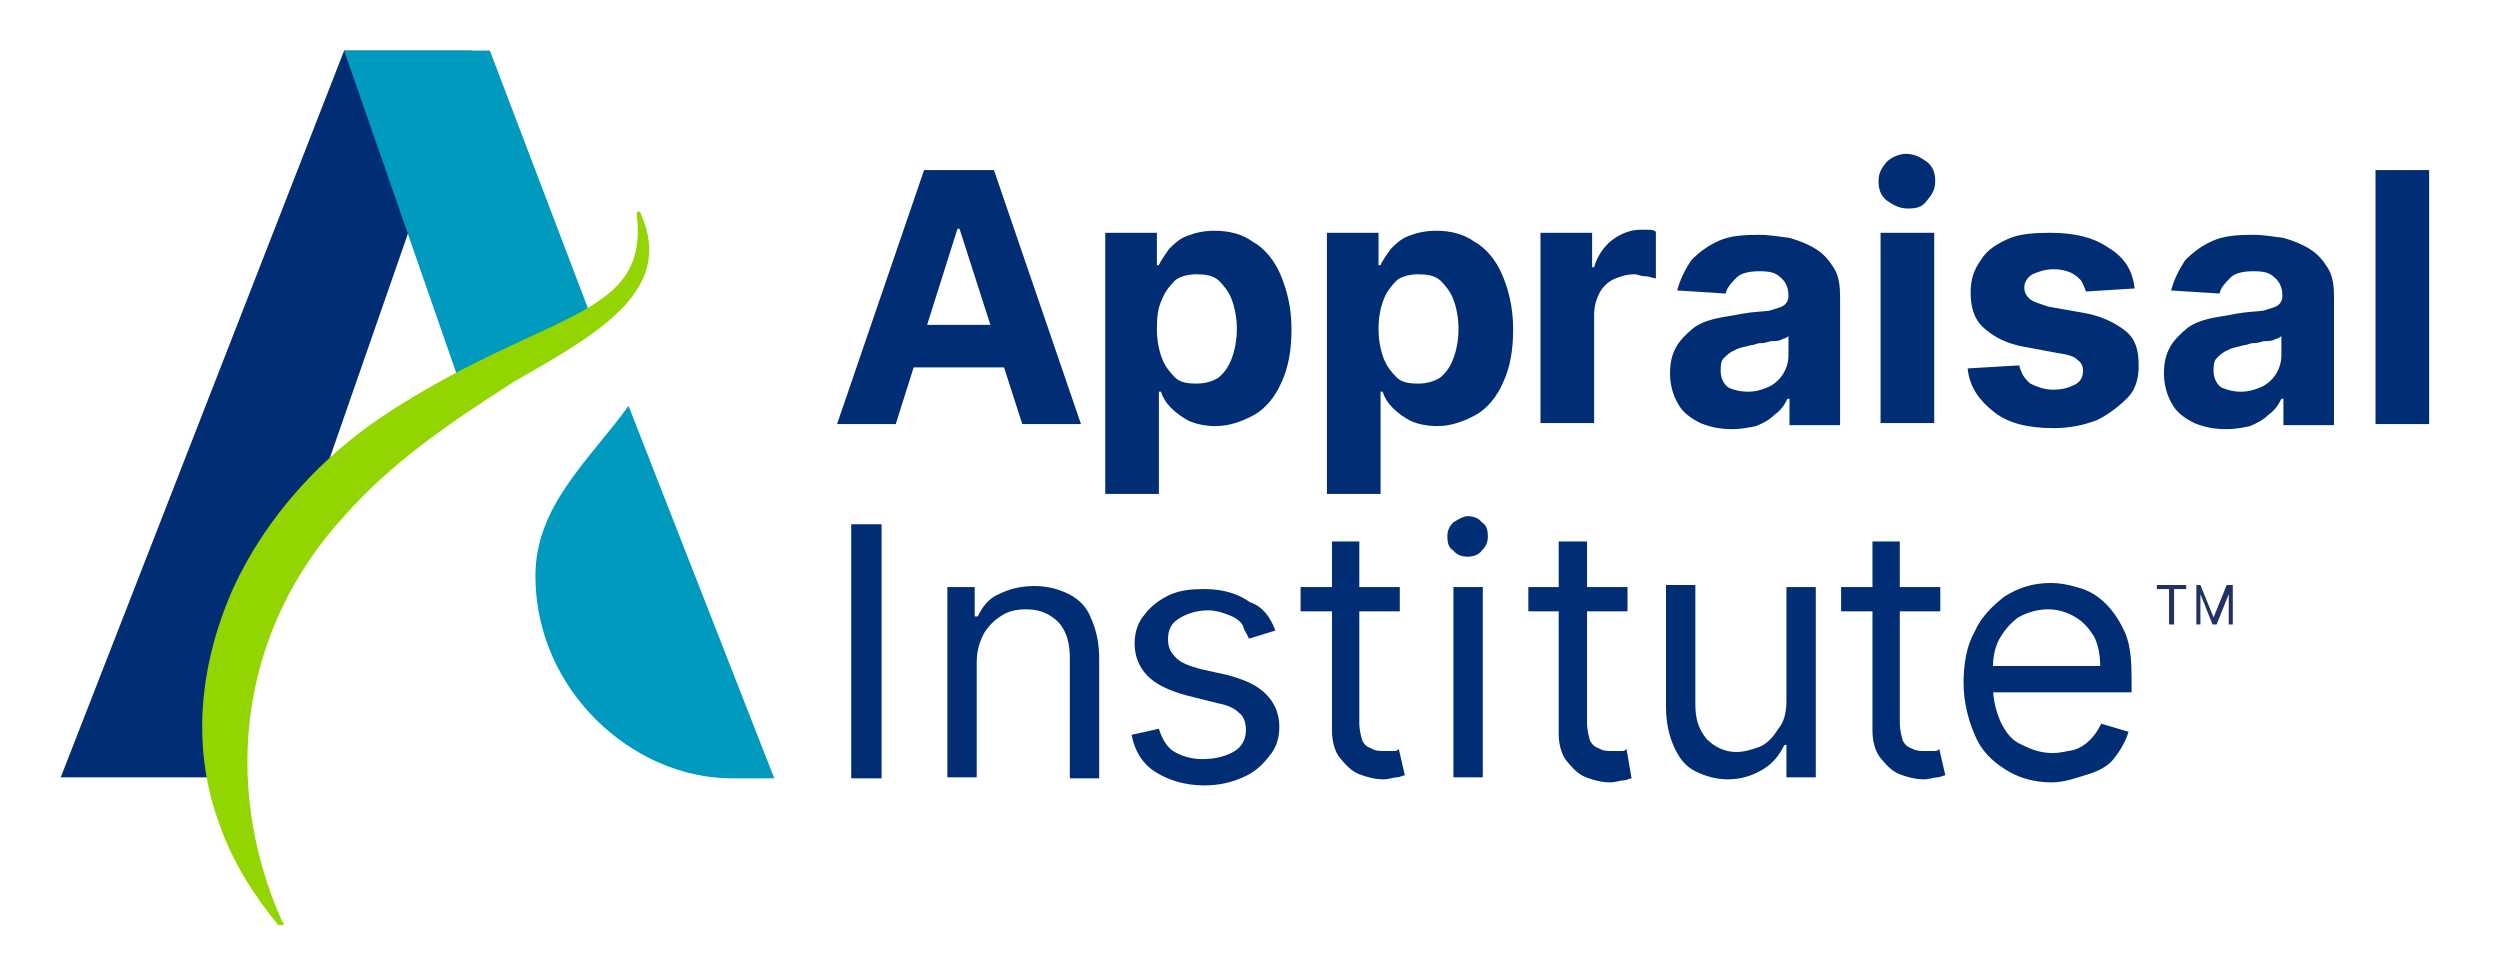
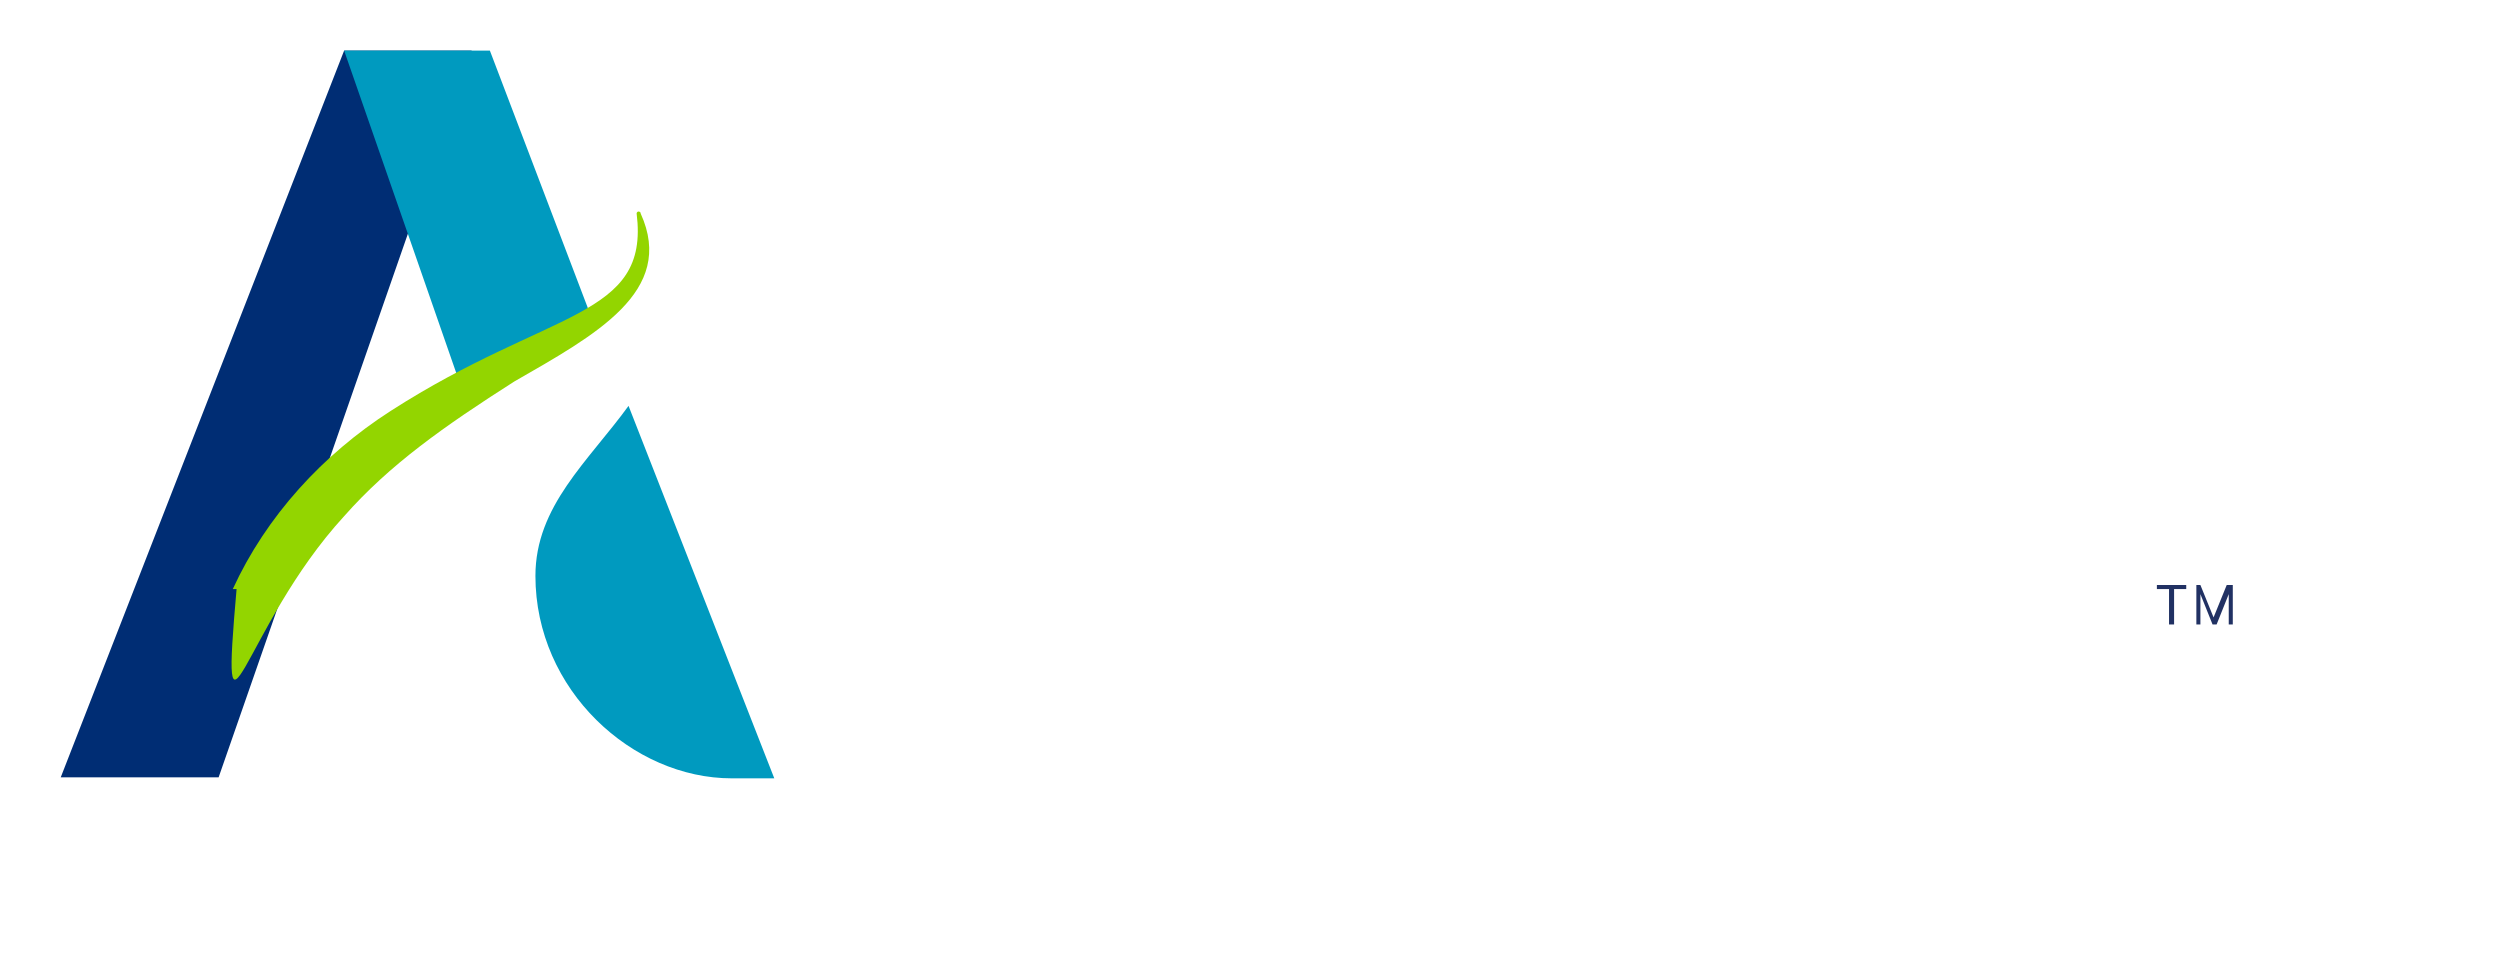
<svg xmlns="http://www.w3.org/2000/svg" xml:space="preserve" id="Layer_1" x="0" y="0" style="enable-background:new 0 0 247 96" version="1.1" viewBox="0 0 247 96">
  <style>.st0{fill:#002d74}.st1{fill:#009abf}.st3{fill:#213163}</style>
  <path d="M34 5h12.6l-25 71.8H6L34 5z" class="st0" />
  <path d="M52.9 56.9c0 11.3 9.6 20 19.4 20h4.2L62.1 40.1c-4 5.5-9.2 9.9-9.2 16.8zM58.6 31.8c.2 0 .2 0 0 0L48.4 5H34l12 34.5c4.3-2.4 8.1-4.8 12.6-7.7z" class="st1" />
-   <path d="M63.3 21.1c0-.2-.2-.2-.2-.2-.2 0-.2.2-.2.2 1.3 10.4-8.6 9.4-24.3 19.5C31.9 44.9 26.3 51 23 58.2c-3.5 8-4 16-1.3 23.3 1.3 3.7 3.4 7 5.8 9.9h.4c.2 0 .2-.2 0-.3C21.7 77.2 23.9 62 34 51c4.5-5.1 9.9-8.9 16.8-13.3 8-4.6 16-8.9 12.5-16.6z" style="fill:#93d500" />
-   <path d="M88.5 41.9h-5.8l8.6-25.1h6.9l8.6 25.1H101l-6.2-19.3h-.2l-6.1 19.3zm-.4-9.8h13.4v4.2H88.1v-4.2zM109.2 48.9V23h5.1v3.2h.2c.2-.5.6-1 1-1.6.5-.5 1-1 1.8-1.3.8-.3 1.6-.5 2.7-.5 1.4 0 2.7.3 3.8 1.1 1.1.6 2.1 1.8 2.7 3.2.6 1.4 1.1 3.2 1.1 5.4 0 2.1-.3 3.8-1 5.3-.6 1.4-1.6 2.6-2.7 3.2-1.1.6-2.4 1.1-3.8 1.1-1 0-1.9-.2-2.6-.5-.6-.3-1.3-.8-1.8-1.3s-.8-1-1-1.6h-.2v10.1h-5.3zm5.1-16.4c0 1.1.2 2.1.5 2.9.3.8.8 1.4 1.3 1.9s1.3.6 2.1.6 1.6-.2 2.2-.6c.6-.5 1-1.1 1.3-1.9.3-.8.5-1.8.5-2.9 0-1.1-.2-2.1-.5-2.9-.3-.8-.8-1.4-1.3-1.9-.6-.5-1.3-.6-2.2-.6-.8 0-1.6.2-2.1.6-.5.5-1 1.1-1.3 1.9-.4.8-.5 1.7-.5 2.9zM131.1 48.9V23h5.1v3.2h.2c.2-.5.6-1 1-1.6.5-.5 1-1 1.8-1.3.8-.3 1.6-.5 2.7-.5 1.4 0 2.7.3 3.8 1.1 1.1.6 2.1 1.8 2.7 3.2.6 1.4 1.1 3.2 1.1 5.4 0 2.1-.3 3.8-1 5.3-.6 1.4-1.6 2.6-2.7 3.2-1.1.6-2.4 1.1-3.8 1.1-1 0-1.9-.2-2.6-.5-.6-.3-1.3-.8-1.8-1.3s-.8-1-1-1.6h-.2v10.1h-5.3zm5.1-16.4c0 1.1.2 2.1.5 2.9.3.8.8 1.4 1.3 1.9s1.3.6 2.1.6 1.6-.2 2.2-.6c.6-.5 1-1.1 1.3-1.9.3-.8.5-1.8.5-2.9 0-1.1-.2-2.1-.5-2.9-.3-.8-.8-1.4-1.3-1.9-.6-.5-1.3-.6-2.2-.6-.8 0-1.6.2-2.1.6-.5.5-1 1.1-1.3 1.9-.3.8-.5 1.7-.5 2.9zM152.2 41.9V23h5.1v3.4h.2c.3-1.1 1-2.1 1.8-2.7.8-.6 1.8-1 2.7-1h.8c.3 0 .6 0 .8.2v4.6c-.3 0-.6-.2-1-.2-.5 0-.8-.2-1.1-.2-.8 0-1.4.2-2.1.5-.6.3-1.1.8-1.4 1.4-.3.6-.5 1.3-.5 2.1v10.7h-5.3zM171.2 42.4c-1.3 0-2.2-.2-3.2-.6-1-.5-1.8-1.1-2.2-1.9-.5-.8-.8-1.9-.8-3s.2-1.9.6-2.6c.3-.6 1-1.3 1.6-1.8.6-.5 1.4-.8 2.2-1 .8-.2 1.8-.3 2.7-.5 1.1-.2 1.9-.2 2.7-.3.6-.2 1.1-.3 1.4-.5.3-.2.5-.5.5-1 0-.8-.3-1.4-.8-1.8-.5-.5-1.1-.6-2.1-.6s-1.8.2-2.2.6-1 1-1.1 1.6l-4.8-.3c.3-1.1.8-2.1 1.4-3 .8-.8 1.6-1.4 2.7-1.9s2.4-.6 4-.6c1.1 0 2.1.2 3 .3 1 .3 1.8.6 2.6 1.1.8.5 1.3 1.1 1.8 1.9.5.8.6 1.8.6 2.9V42h-5v-2.6h-.2c-.3.6-.6 1.1-1.3 1.6-.5.5-1.1.8-1.8 1.1-.5.1-1.5.3-2.3.3zm1.5-3.7c.8 0 1.4-.2 2.1-.5.6-.3 1.1-.8 1.4-1.3.3-.5.5-1.1.5-1.8v-1.9c-.2.2-.3.2-.6.3-.3.2-.6.2-1 .2-.3 0-.6.2-1.1.2-.5 0-.6.2-1 .2-.6.2-1.1.2-1.6.5-.5.2-.8.5-1.1.8-.3.3-.3.8-.3 1.3 0 .6.3 1.3.8 1.6.4.2 1.1.4 1.9.4zM188.5 20.6c-.8 0-1.4-.3-2.1-.8-.6-.5-.8-1.1-.8-1.9 0-.8.3-1.3.8-1.9.5-.5 1.3-.8 1.9-.8.8 0 1.4.3 2.1.8.6.5.8 1.1.8 1.9 0 .8-.3 1.3-.8 1.9-.5.7-1.1.8-1.9.8zm-2.7 21.3V23h5.3v18.8h-5.3zM210.9 28.5l-4.8.3c-.2-.5-.3-.8-.5-1.1-.3-.3-.6-.6-1.1-.8-.5-.2-1-.3-1.6-.3-.8 0-1.4.2-2.1.5-.5.3-.8.8-.8 1.3s.2.8.5 1.1c.3.3 1 .5 1.9.8l3.4.6c1.8.3 3.2 1 4.2 1.8s1.3 1.9 1.3 3.4c0 1.3-.3 2.4-1.1 3.2-.8.8-1.8 1.6-3 2.2-1.3.5-2.7.8-4.3.8-2.6 0-4.5-.5-5.9-1.6-1.4-1.1-2.4-2.4-2.6-4.3l5.1-.3c.2.8.5 1.3 1.1 1.8.6.3 1.4.6 2.2.6 1 0 1.6-.2 2.2-.5.6-.3.8-.8.8-1.4 0-.5-.2-.8-.6-1.1-.3-.3-1-.5-1.8-.6l-3.2-.6c-1.9-.3-3.2-1-4.2-1.9s-1.3-2.1-1.3-3.5c0-1.3.3-2.2 1-3.2.6-1 1.6-1.6 2.7-2.1s2.6-.6 4.2-.6c2.4 0 4.3.5 5.6 1.4 1.7 1 2.5 2.3 2.7 4.1zM220 42.4c-1.3 0-2.2-.2-3.2-.6-1-.5-1.8-1.1-2.2-1.9-.5-.8-.8-1.9-.8-3s.2-1.9.6-2.6c.3-.6 1-1.3 1.6-1.8.6-.5 1.4-.8 2.2-1 .8-.2 1.8-.3 2.7-.5 1.1-.2 1.9-.2 2.7-.3.6-.2 1.1-.3 1.4-.5.3-.2.5-.5.5-1 0-.8-.3-1.4-.8-1.8-.5-.5-1.1-.6-2.1-.6s-1.8.2-2.2.6c-.5.5-1 1-1.1 1.6l-4.8-.3c.3-1.1.8-2.1 1.4-3 .8-.8 1.6-1.4 2.7-1.9s2.4-.6 4-.6c1.1 0 2.1.2 3 .3 1 .3 1.8.6 2.6 1.1.8.5 1.3 1.1 1.8 1.9.5.8.6 1.8.6 2.9V42h-5v-2.6h-.2c-.3.6-.6 1.1-1.3 1.6-.5.5-1.1.8-1.8 1.1-.5.1-1.3.3-2.3.3zm1.4-3.7c.8 0 1.4-.2 2.1-.5.6-.3 1.1-.8 1.4-1.3.3-.5.5-1.1.5-1.8v-1.9c-.2.2-.3.2-.6.3-.3.2-.6.2-1 .2-.3 0-.6.2-1.1.2s-.6.2-1 .2c-.6.2-1.1.2-1.6.5-.5.2-.8.5-1.1.8-.3.3-.3.8-.3 1.3 0 .6.3 1.3.8 1.6.5.2 1.1.4 1.9.4zM240 16.8v25.1h-5.3V16.8h5.3zM87.1 51.8v25.1h-3V51.8h3zM96.5 65.5v11.3h-2.9V58h2.7v2.9h.3c.5-1 1.1-1.8 2.1-2.2 1-.5 2.1-.8 3.5-.8 1.3 0 2.4.3 3.4.8s1.8 1.3 2.2 2.4c.5 1.1.8 2.4.8 4v11.8h-2.9V65c0-1.4-.3-2.6-1.1-3.5-.8-.8-1.8-1.3-3.2-1.3-1 0-1.8.2-2.4.6-.8.5-1.3 1-1.8 1.8-.5 1-.7 1.8-.7 2.9zM126 62.3l-2.6.8c-.2-.5-.5-.8-.6-1.3-.3-.5-.8-.8-1.3-1-.5-.2-1.3-.5-2.1-.5-1.1 0-2.1.3-2.9.8-.8.5-1.1 1.1-1.1 2.1 0 .8.3 1.3.8 1.8s1.3.8 2.4 1.1l2.7.6c1.8.5 2.9 1 3.8 1.9.8.8 1.3 1.9 1.3 3.2 0 1.1-.3 2.1-1 2.9-.6.8-1.4 1.6-2.6 2.1-1.1.5-2.4.8-3.8.8-1.9 0-3.5-.5-4.8-1.3-1.3-.8-2.1-2.1-2.4-3.7l2.7-.6c.3 1 .8 1.8 1.4 2.2.8.5 1.8.8 2.9.8 1.3 0 2.4-.3 3.2-.8.8-.5 1.1-1.3 1.1-2.1 0-.6-.2-1.3-.6-1.6-.5-.5-1.1-.8-2.1-1l-3.2-.8c-1.8-.5-3-1.1-3.8-1.9-.8-.8-1.3-1.9-1.3-3.2 0-1.1.3-2.1 1-2.9.6-.8 1.4-1.4 2.4-1.9 1.1-.5 2.2-.6 3.5-.6 1.9 0 3.4.5 4.5 1.3 1.2.4 2 1.4 2.5 2.8zM138.3 58v2.4h-9.8V58h9.8zm-6.9-4.5h2.9v17.9c0 .8.2 1.4.3 1.8.3.5.5.6 1 .8.3.2.8.2 1.3.2h.8c.2 0 .3 0 .5-.2l.6 2.6c-.2 0-.5.2-.8.2-.3 0-.8.2-1.3.2-.8 0-1.6-.2-2.4-.5-.8-.3-1.4-1-1.9-1.6-.5-.6-.8-1.6-.8-2.7V53.5h-.2zM145 55c-.6 0-1.1-.2-1.4-.6-.5-.3-.6-.8-.6-1.4s.2-1 .6-1.4c.5-.3 1-.6 1.4-.6.6 0 1.1.2 1.4.6.5.3.6.8.6 1.4s-.2 1-.6 1.4c-.3.4-.8.6-1.4.6zm-1.4 21.8V58h2.9v18.8h-2.9zM160.8 58v2.4H151V58h9.8zm-6.9-4.5h2.9v17.9c0 .8.2 1.4.3 1.8.3.5.5.6 1 .8.3.2.8.2 1.3.2h.8c.2 0 .3 0 .5-.2l.5 2.9c-.2 0-.5.2-.8.2s-.8.2-1.3.2c-.8 0-1.6-.2-2.4-.5-.8-.3-1.4-1-1.9-1.6-.5-.6-.8-1.6-.8-2.7v-19zM176.5 69.2V58h2.9v18.8h-2.9v-3.2h-.2c-.5 1-1.1 1.8-2.1 2.4-1 .6-2.1 1-3.5 1-1.1 0-2.2-.3-3.2-.8s-1.6-1.3-2.1-2.4c-.5-1.1-.8-2.4-.8-4v-12h2.9v11.8c0 1.4.3 2.4 1.1 3.4.8.8 1.8 1.3 3 1.3.6 0 1.4-.2 2.2-.5.8-.3 1.4-1 1.9-1.8.6-.7.8-1.7.8-2.8zM191.7 58v2.4h-9.8V58h9.8zm-6.9-4.5h2.9v17.9c0 .8.2 1.4.3 1.8.3.5.5.6 1 .8.3.2.8.2 1.3.2h.8c.2 0 .3 0 .5-.2l.6 2.6c-.2 0-.5.2-.8.2-.3 0-.8.2-1.3.2-.8 0-1.6-.2-2.4-.5-.8-.3-1.4-1-1.9-1.6-.5-.6-.8-1.6-.8-2.7V53.5h-.2zM202.7 77.3c-1.8 0-3.4-.5-4.6-1.3-1.3-.8-2.4-1.9-3-3.4-.6-1.4-1.1-3.2-1.1-5.1 0-1.9.3-3.7 1.1-5.1.6-1.4 1.8-2.6 3-3.5 1.3-.8 2.7-1.3 4.5-1.3 1 0 1.9.2 2.9.5s1.8.8 2.6 1.6 1.4 1.8 1.9 2.9c.5 1.3.6 2.7.6 4.5v1.3H196v-2.6h11.5c0-1.1-.2-2.1-.6-2.9-.5-.8-1-1.4-1.8-1.9s-1.8-.8-2.7-.8c-1.1 0-2.1.3-3 .8-.8.6-1.4 1.3-1.9 2.2-.5 1-.6 1.9-.6 2.9v1.6c0 1.4.3 2.6.8 3.7.5 1 1.1 1.8 2.1 2.2 1 .5 1.9.8 3 .8.8 0 1.4-.2 2.1-.3.6-.2 1.1-.5 1.6-1s.8-1 1.1-1.6l2.7.8c-.3 1-.8 1.8-1.4 2.6-.6.8-1.6 1.3-2.6 1.6-1 .3-2.3.8-3.6.8z" class="st0" />
+   <path d="M63.3 21.1c0-.2-.2-.2-.2-.2-.2 0-.2.2-.2.2 1.3 10.4-8.6 9.4-24.3 19.5C31.9 44.9 26.3 51 23 58.2h.4c.2 0 .2-.2 0-.3C21.7 77.2 23.9 62 34 51c4.5-5.1 9.9-8.9 16.8-13.3 8-4.6 16-8.9 12.5-16.6z" style="fill:#93d500" />
  <path d="M213.1 58.2v-.4h2.9v.4h-1.2v3.5h-.5v-3.5h-1.2zM216.8 57.8h.6l1.3 3.2 1.3-3.2h.6v3.9h-.4v-3l-1.2 3h-.4l-1.2-3v3h-.4v-3.9z" class="st3" />
</svg>